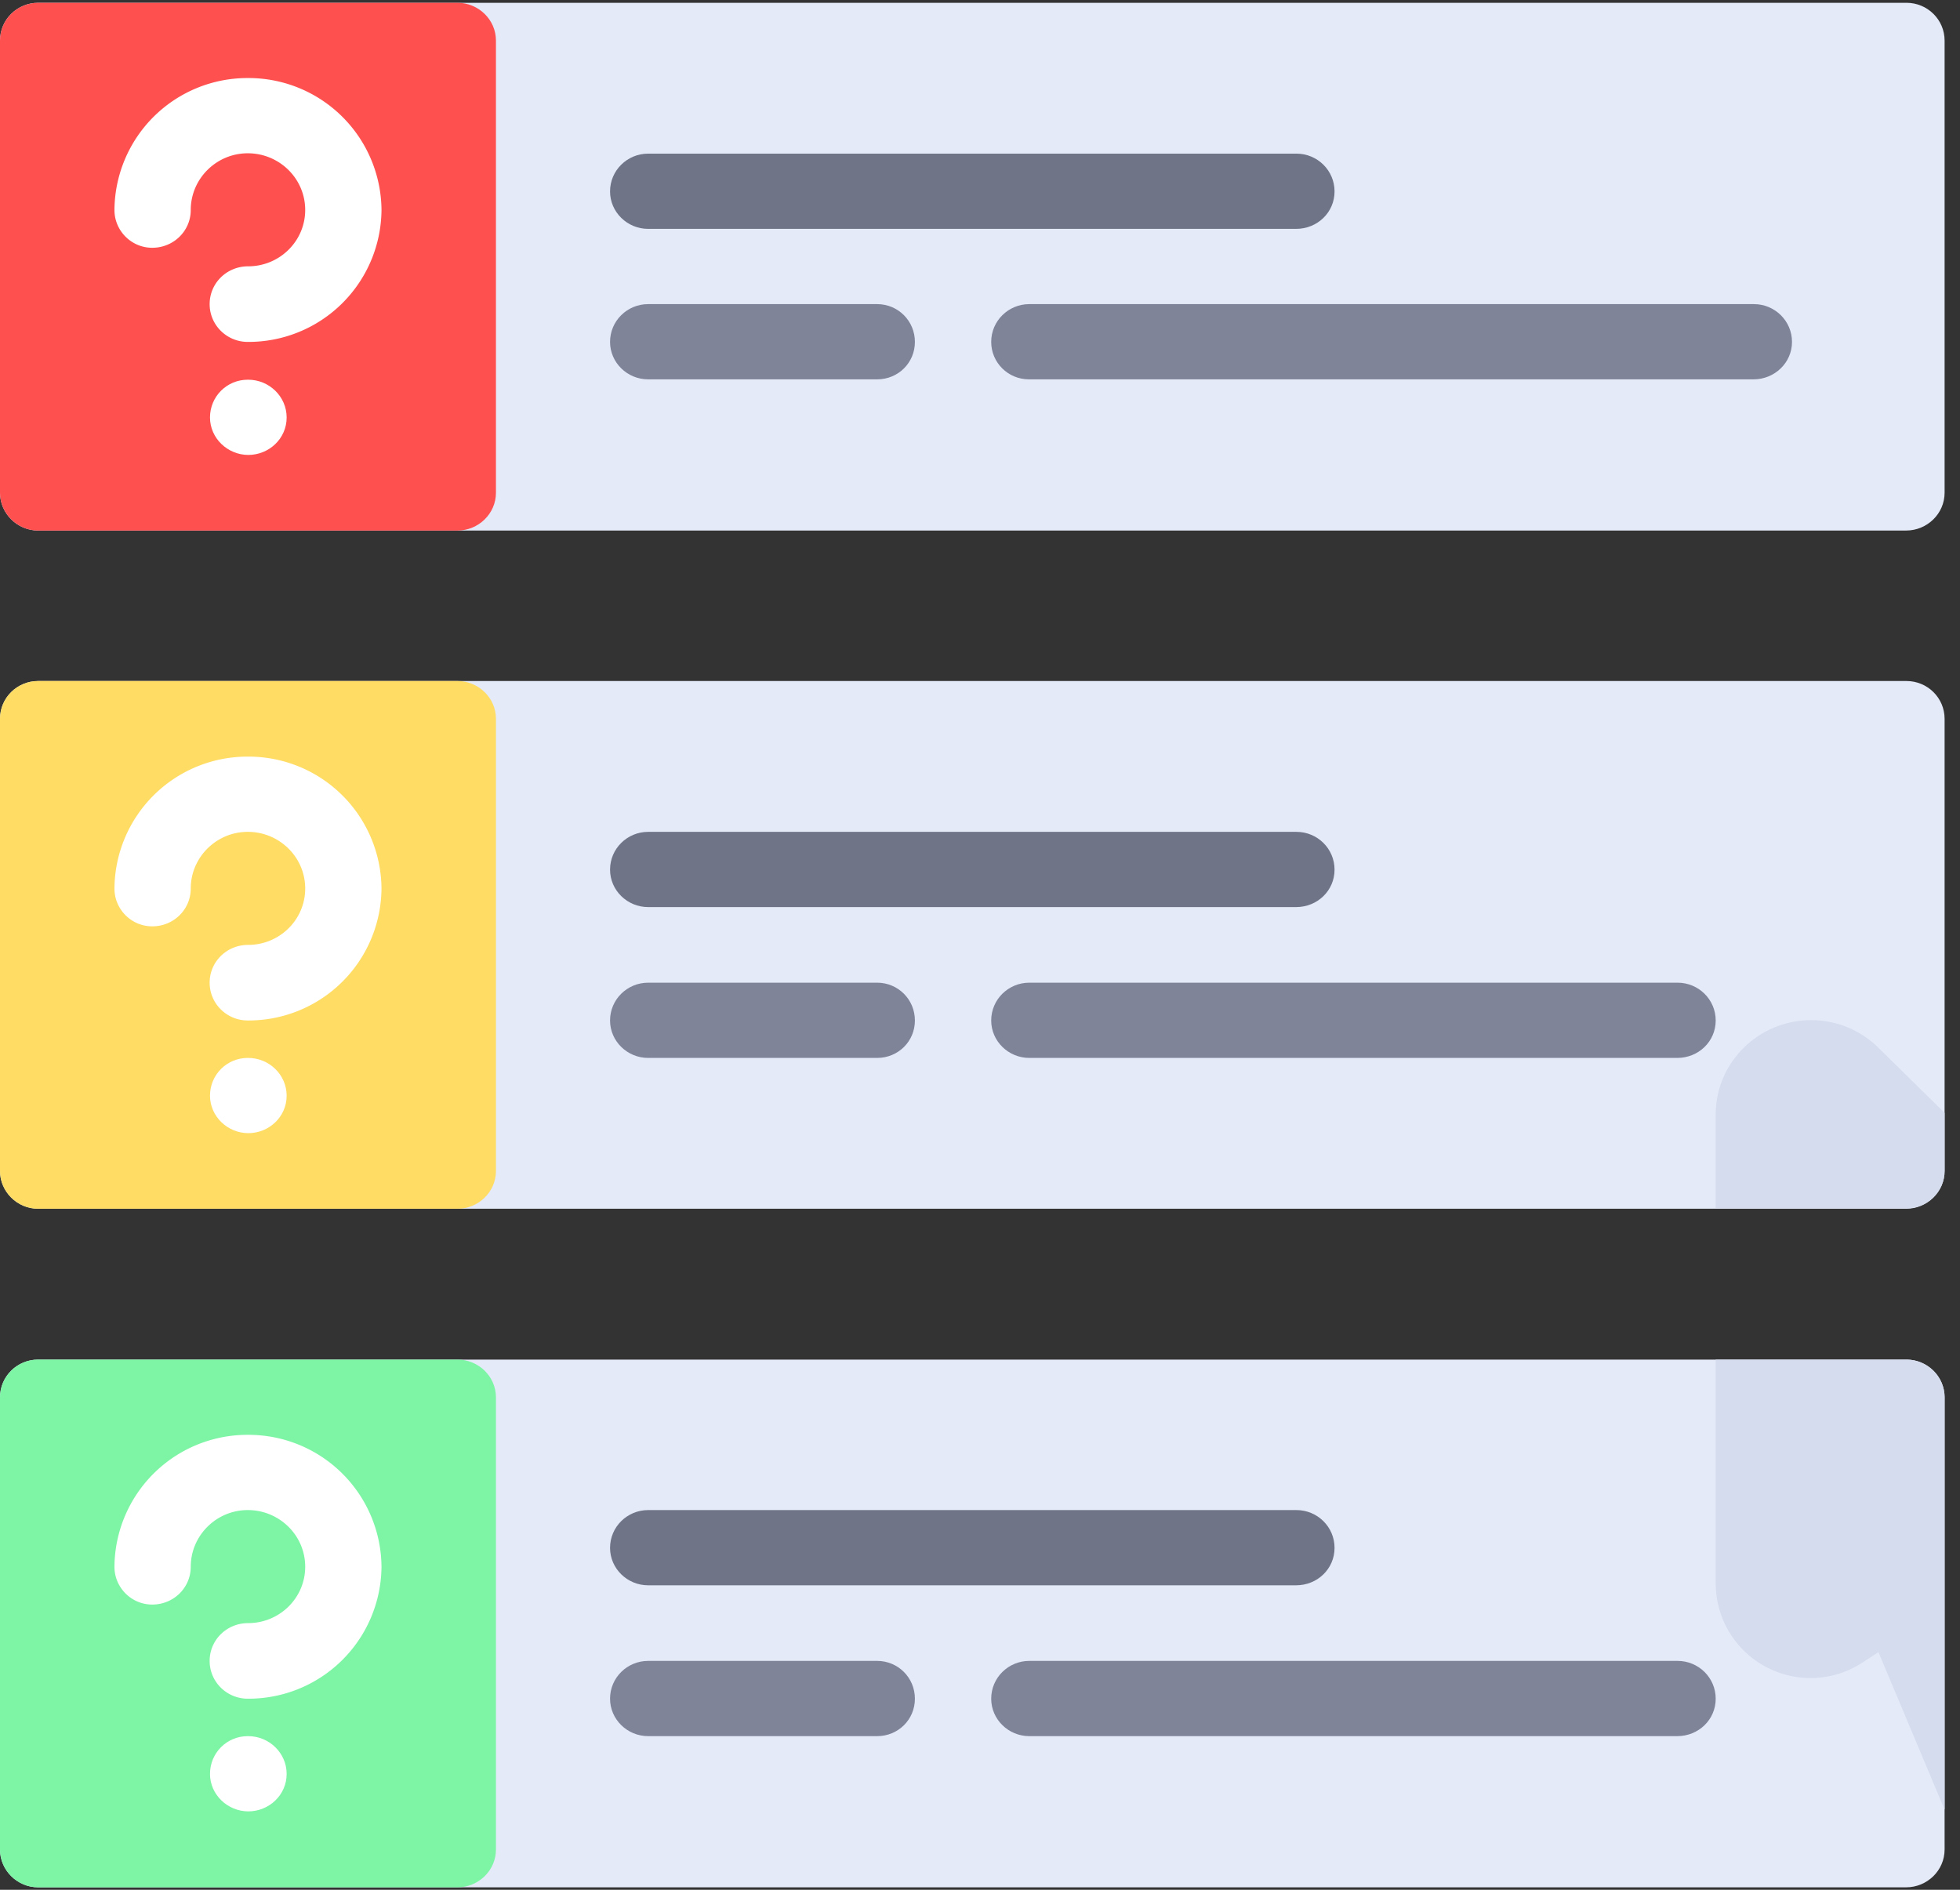
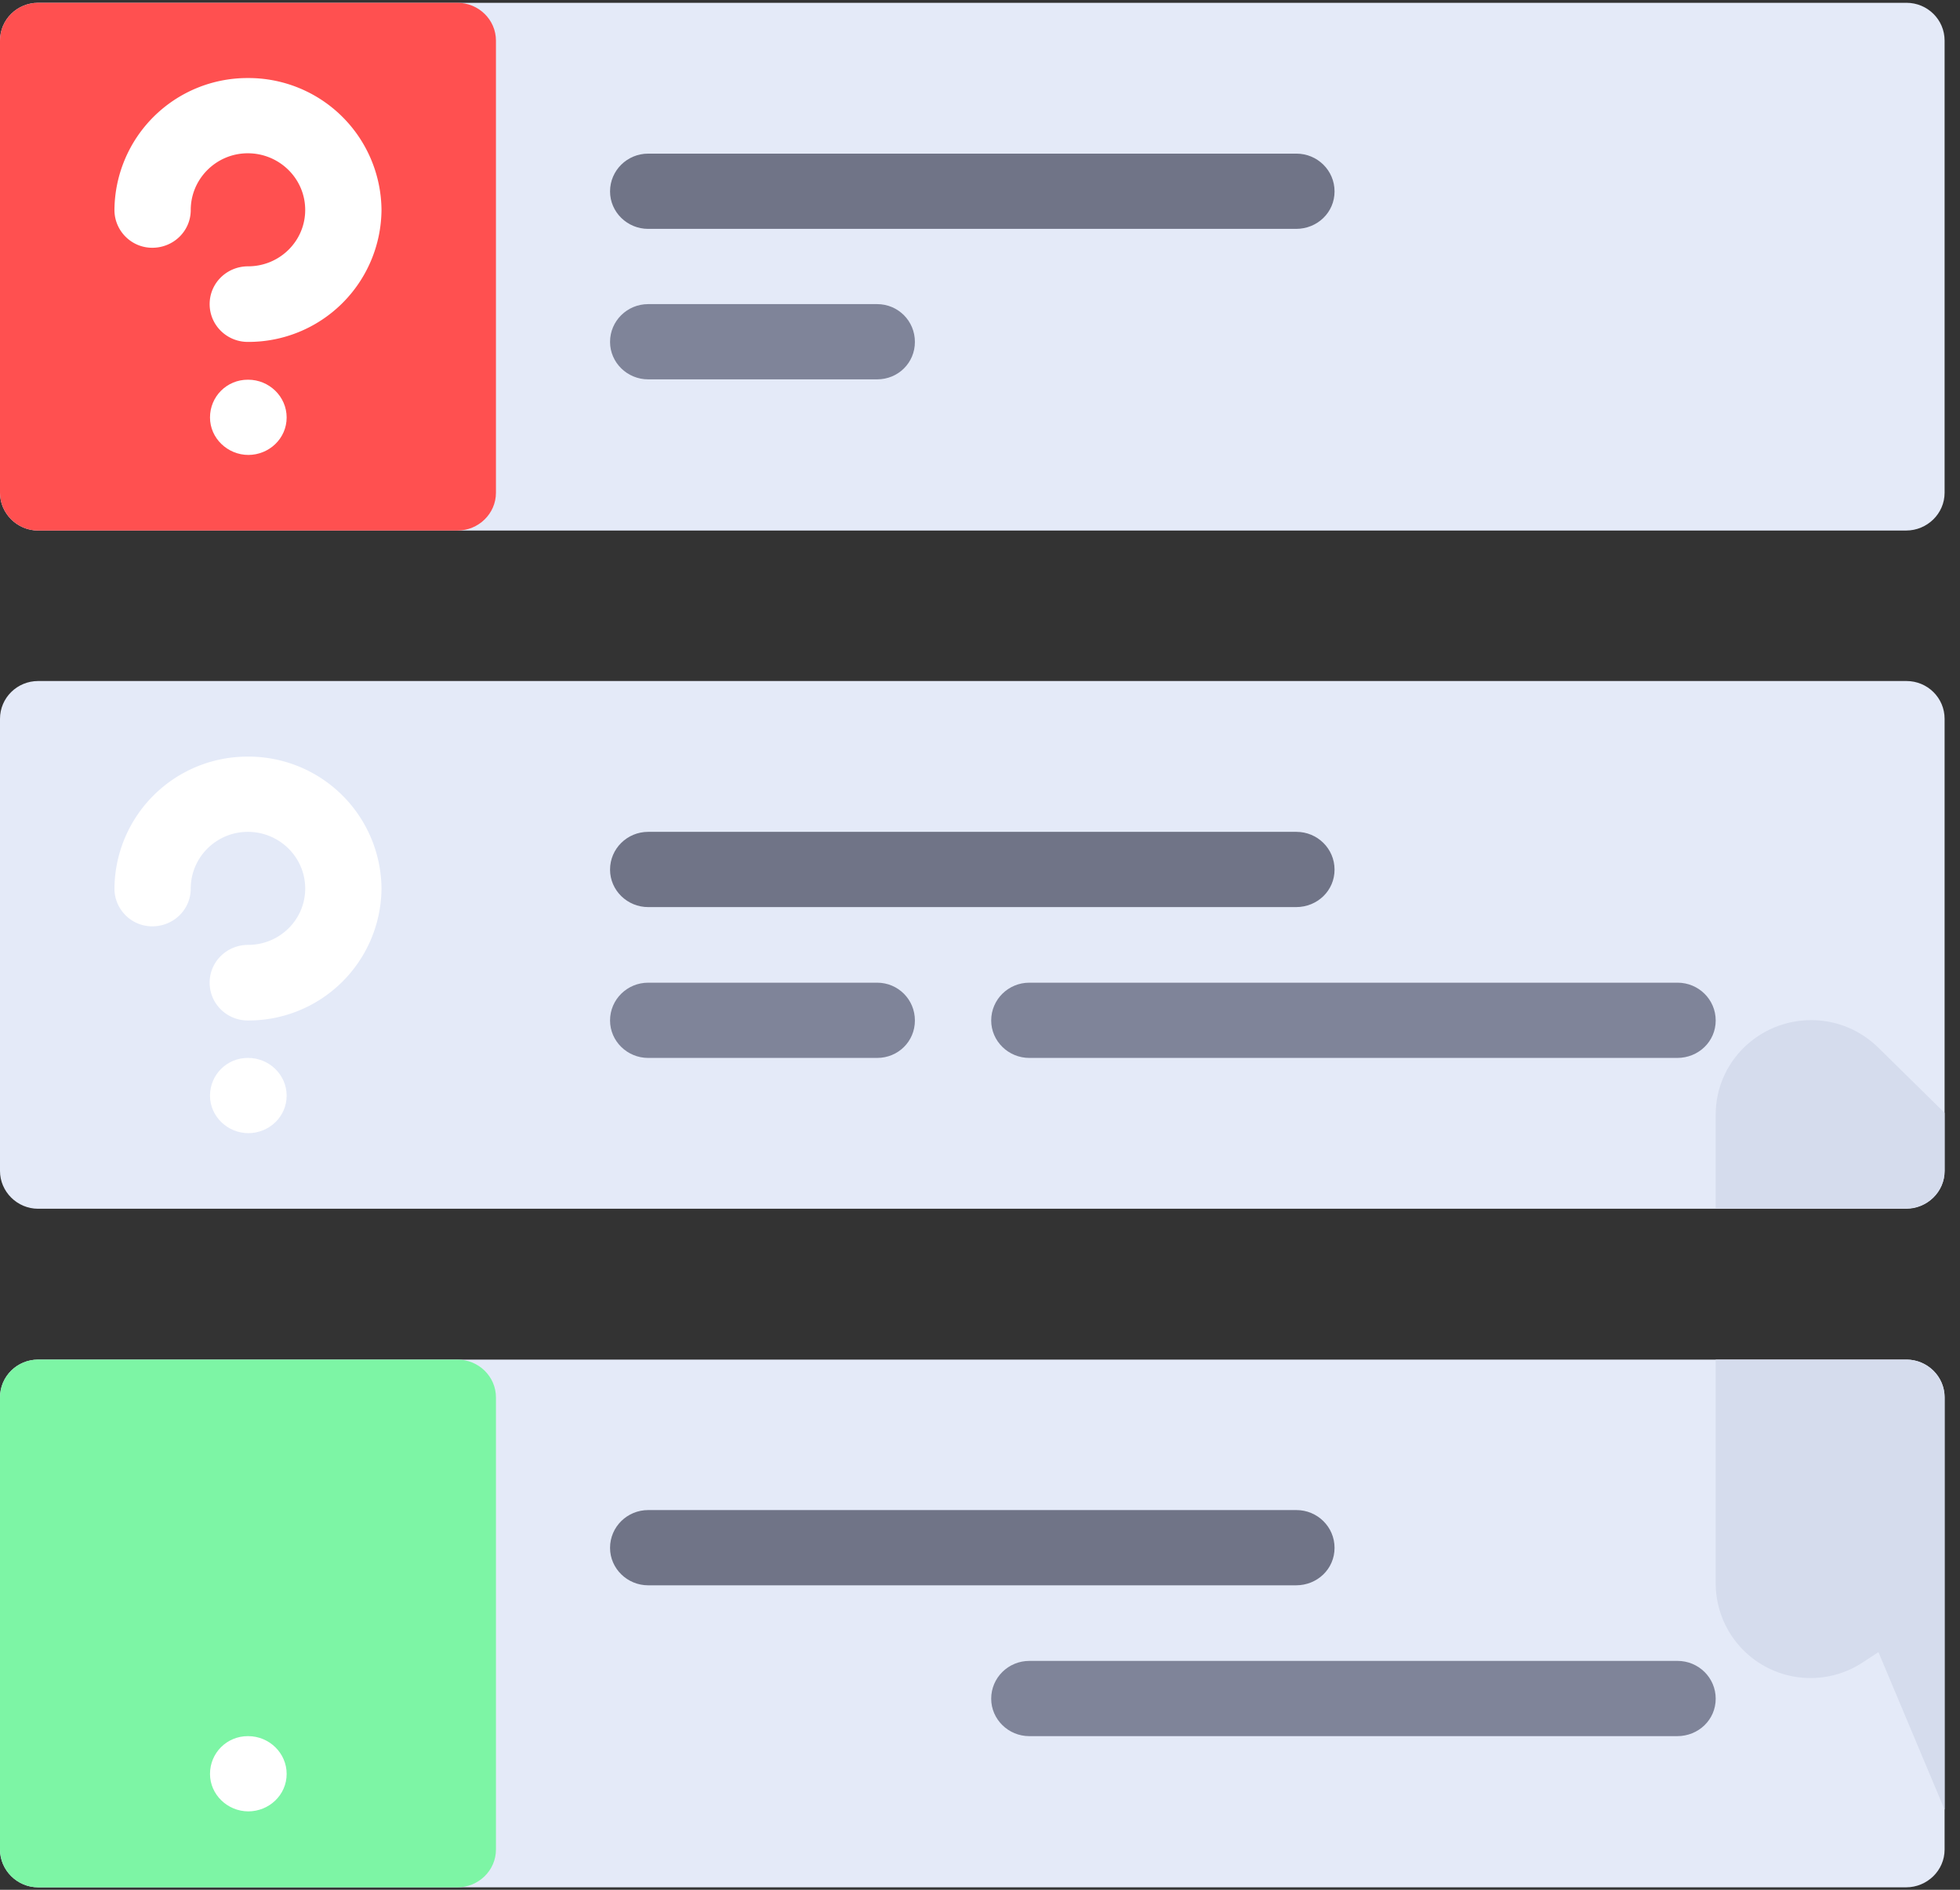
<svg xmlns="http://www.w3.org/2000/svg" xmlns:xlink="http://www.w3.org/1999/xlink" width="56" height="54" viewBox="0 0 56 54">
  <rect x="0" y="0" width="56" height="54" fill="#333333" stroke="none" />
  <defs>
    <path id="a" d="M1404.47 2043.16h-53.38c-.6 0-1.09-.49-1.09-1.08v-12.92c0-.6.49-1.08 1.09-1.08h53.38c.6 0 1.09.48 1.09 1.08v12.92c0 .6-.5 1.08-1.1 1.08z" />
    <path id="b" d="M1363.07 2043.16h-11.98c-.6 0-1.09-.49-1.09-1.08v-12.92c0-.6.49-1.08 1.09-1.08h11.98c.6 0 1.1.48 1.1 1.08v12.92c0 .6-.5 1.08-1.1 1.08z" />
    <path id="c" d="M1387.04 2034.54h-18.52c-.6 0-1.09-.48-1.09-1.07 0-.6.49-1.08 1.09-1.08h18.52c.6 0 1.09.48 1.09 1.08 0 .6-.49 1.07-1.1 1.07z" />
-     <path id="d" d="M1400.1 2038.84h-20.7c-.6 0-1.08-.48-1.08-1.07 0-.6.49-1.08 1.09-1.08h20.7c.6 0 1.09.48 1.09 1.08 0 .6-.5 1.07-1.1 1.07z" />
    <path id="e" d="M1375.06 2038.84h-6.54c-.6 0-1.09-.48-1.09-1.07 0-.6.49-1.08 1.09-1.08h6.54c.6 0 1.08.48 1.08 1.08 0 .6-.48 1.07-1.08 1.07z" />
    <path id="f" d="M1357.08 2037.77c-.6 0-1.09-.48-1.09-1.08 0-.6.49-1.08 1.1-1.08.9 0 1.63-.72 1.63-1.61 0-.9-.74-1.62-1.64-1.62-.9 0-1.63.73-1.63 1.62 0 .6-.49 1.08-1.1 1.08-.6 0-1.08-.49-1.08-1.08a3.8 3.8 0 0 1 3.81-3.77 3.8 3.8 0 0 1 3.82 3.77 3.8 3.8 0 0 1-3.82 3.77z" />
    <path id="g" d="M1357.1 2041c-.6 0-1.1-.48-1.1-1.07 0-.6.48-1.08 1.08-1.08h.01c.6 0 1.1.48 1.1 1.08 0 .6-.5 1.07-1.1 1.07z" />
    <path id="h" d="M1404.47 2062.54h-53.38c-.6 0-1.09-.49-1.09-1.08v-12.92c0-.6.49-1.08 1.09-1.08h53.38c.6 0 1.09.48 1.09 1.08v12.92c0 .6-.5 1.08-1.1 1.08z" />
-     <path id="i" d="M1363.07 2062.54h-11.98c-.6 0-1.09-.49-1.09-1.08v-12.92c0-.6.49-1.08 1.09-1.08h11.98c.6 0 1.1.48 1.1 1.08v12.92c0 .6-.5 1.08-1.1 1.08z" />
    <path id="j" d="M1387.04 2053.92h-18.52c-.6 0-1.09-.48-1.09-1.07 0-.6.49-1.08 1.09-1.08h18.52c.6 0 1.09.48 1.09 1.08 0 .6-.49 1.07-1.1 1.07z" />
    <path id="k" d="M1375.06 2058.23h-6.54c-.6 0-1.09-.48-1.09-1.07 0-.6.49-1.08 1.09-1.08h6.54c.6 0 1.08.48 1.08 1.08 0 .6-.48 1.07-1.08 1.07z" />
    <path id="l" d="M1357.08 2057.16c-.6 0-1.09-.48-1.09-1.08 0-.6.49-1.08 1.1-1.08.9 0 1.63-.72 1.63-1.61 0-.9-.74-1.62-1.64-1.62-.9 0-1.63.73-1.63 1.62 0 .6-.49 1.08-1.1 1.08-.6 0-1.08-.49-1.08-1.08a3.8 3.8 0 0 1 3.81-3.77 3.8 3.8 0 0 1 3.82 3.77 3.8 3.8 0 0 1-3.82 3.77z" />
    <path id="m" d="M1357.1 2060.38c-.6 0-1.1-.48-1.1-1.07 0-.6.48-1.08 1.08-1.08h.01c.6 0 1.1.48 1.1 1.08 0 .6-.5 1.07-1.1 1.07z" />
    <path id="n" d="M1404.47 2081.93h-53.38c-.6 0-1.09-.49-1.09-1.08v-12.92c0-.6.49-1.08 1.09-1.08h53.38c.6 0 1.09.48 1.09 1.08v12.92c0 .6-.5 1.08-1.1 1.08z" />
    <path id="o" d="M1363.07 2081.93h-11.98c-.6 0-1.09-.49-1.09-1.08v-12.92c0-.6.49-1.08 1.09-1.08h11.98c.6 0 1.1.48 1.1 1.08v12.92c0 .6-.5 1.08-1.1 1.08z" />
    <path id="p" d="M1387.04 2073.3h-18.52c-.6 0-1.09-.48-1.09-1.07 0-.6.49-1.08 1.09-1.08h18.52c.6 0 1.09.48 1.09 1.08 0 .6-.49 1.07-1.1 1.07z" />
-     <path id="q" d="M1375.06 2077.61h-6.54c-.6 0-1.09-.48-1.09-1.07 0-.6.49-1.08 1.09-1.08h6.54c.6 0 1.08.48 1.08 1.08 0 .6-.48 1.07-1.08 1.07z" />
-     <path id="r" d="M1357.08 2076.54c-.6 0-1.09-.48-1.09-1.08 0-.6.49-1.08 1.1-1.08.9 0 1.63-.72 1.63-1.61 0-.9-.74-1.62-1.64-1.62-.9 0-1.63.73-1.63 1.62 0 .6-.49 1.08-1.1 1.08-.6 0-1.08-.49-1.08-1.08a3.8 3.8 0 0 1 3.81-3.77 3.8 3.8 0 0 1 3.82 3.77 3.8 3.8 0 0 1-3.82 3.77z" />
    <path id="s" d="M1357.1 2079.76c-.6 0-1.1-.48-1.1-1.07 0-.6.48-1.08 1.08-1.08h.01c.6 0 1.1.48 1.1 1.08 0 .6-.5 1.07-1.1 1.07z" />
    <path id="t" d="M1404.47 2066.85h-5.45v6.39a2.71 2.71 0 0 0 4.22 2.25l.43-.28 1.89 4.5v-11.78c0-.6-.5-1.08-1.1-1.08z" />
    <path id="u" d="M1403.67 2057.94c-.52-.51-1.2-.79-1.92-.79-1.5 0-2.73 1.2-2.73 2.7v2.68h5.45c.6 0 1.09-.48 1.09-1.07v-1.66z" />
    <path id="v" d="M1397.93 2058.23h-18.52c-.6 0-1.09-.48-1.09-1.07 0-.6.49-1.08 1.09-1.08h18.52c.6 0 1.09.48 1.09 1.08 0 .6-.49 1.07-1.1 1.07z" />
    <path id="w" d="M1397.93 2077.61h-18.52c-.6 0-1.09-.48-1.09-1.07 0-.6.49-1.08 1.09-1.08h18.52c.6 0 1.09.48 1.09 1.08 0 .6-.49 1.07-1.1 1.07z" />
  </defs>
  <use fill="#e4eaf8" xlink:href="#a" transform="translate(-1350 -2028)" />
  <use fill="#ff5050" xlink:href="#b" transform="translate(-1350 -2028)" />
  <use fill="#707487" xlink:href="#c" transform="translate(-1350 -2028)" />
  <use fill="#7f8499" xlink:href="#d" transform="translate(-1350 -2028)" />
  <use fill="#7f8499" xlink:href="#e" transform="translate(-1350 -2028)" />
  <use fill="#fff" xlink:href="#f" transform="translate(-1350 -2028)" />
  <use fill="#fff" xlink:href="#g" transform="translate(-1350 -2028)" />
  <use fill="#e4eaf8" xlink:href="#h" transform="translate(-1350 -2028)" />
  <use fill="#ffdc64" xlink:href="#i" transform="translate(-1350 -2028)" />
  <use fill="#707487" xlink:href="#j" transform="translate(-1350 -2028)" />
  <use fill="#7f8499" xlink:href="#k" transform="translate(-1350 -2028)" />
  <use fill="#fff" xlink:href="#l" transform="translate(-1350 -2028)" />
  <use fill="#fff" xlink:href="#m" transform="translate(-1350 -2028)" />
  <use fill="#e4eaf8" xlink:href="#n" transform="translate(-1350 -2028)" />
  <use fill="#7df5a5" xlink:href="#o" transform="translate(-1350 -2028)" />
  <use fill="#707487" xlink:href="#p" transform="translate(-1350 -2028)" />
  <use fill="#7f8499" xlink:href="#q" transform="translate(-1350 -2028)" />
  <g>
    <use fill="#fff" xlink:href="#r" transform="translate(-1350 -2028)" />
    <use fill="#fff" xlink:href="#s" transform="translate(-1350 -2028)" />
  </g>
  <g>
    <use fill="#d5dced" xlink:href="#t" transform="translate(-1350 -2028)" />
    <use fill="#d5dced" xlink:href="#u" transform="translate(-1350 -2028)" />
  </g>
  <g>
    <use fill="#7f8499" xlink:href="#v" transform="translate(-1350 -2028)" />
    <use fill="#7f8499" xlink:href="#w" transform="translate(-1350 -2028)" />
  </g>
</svg>